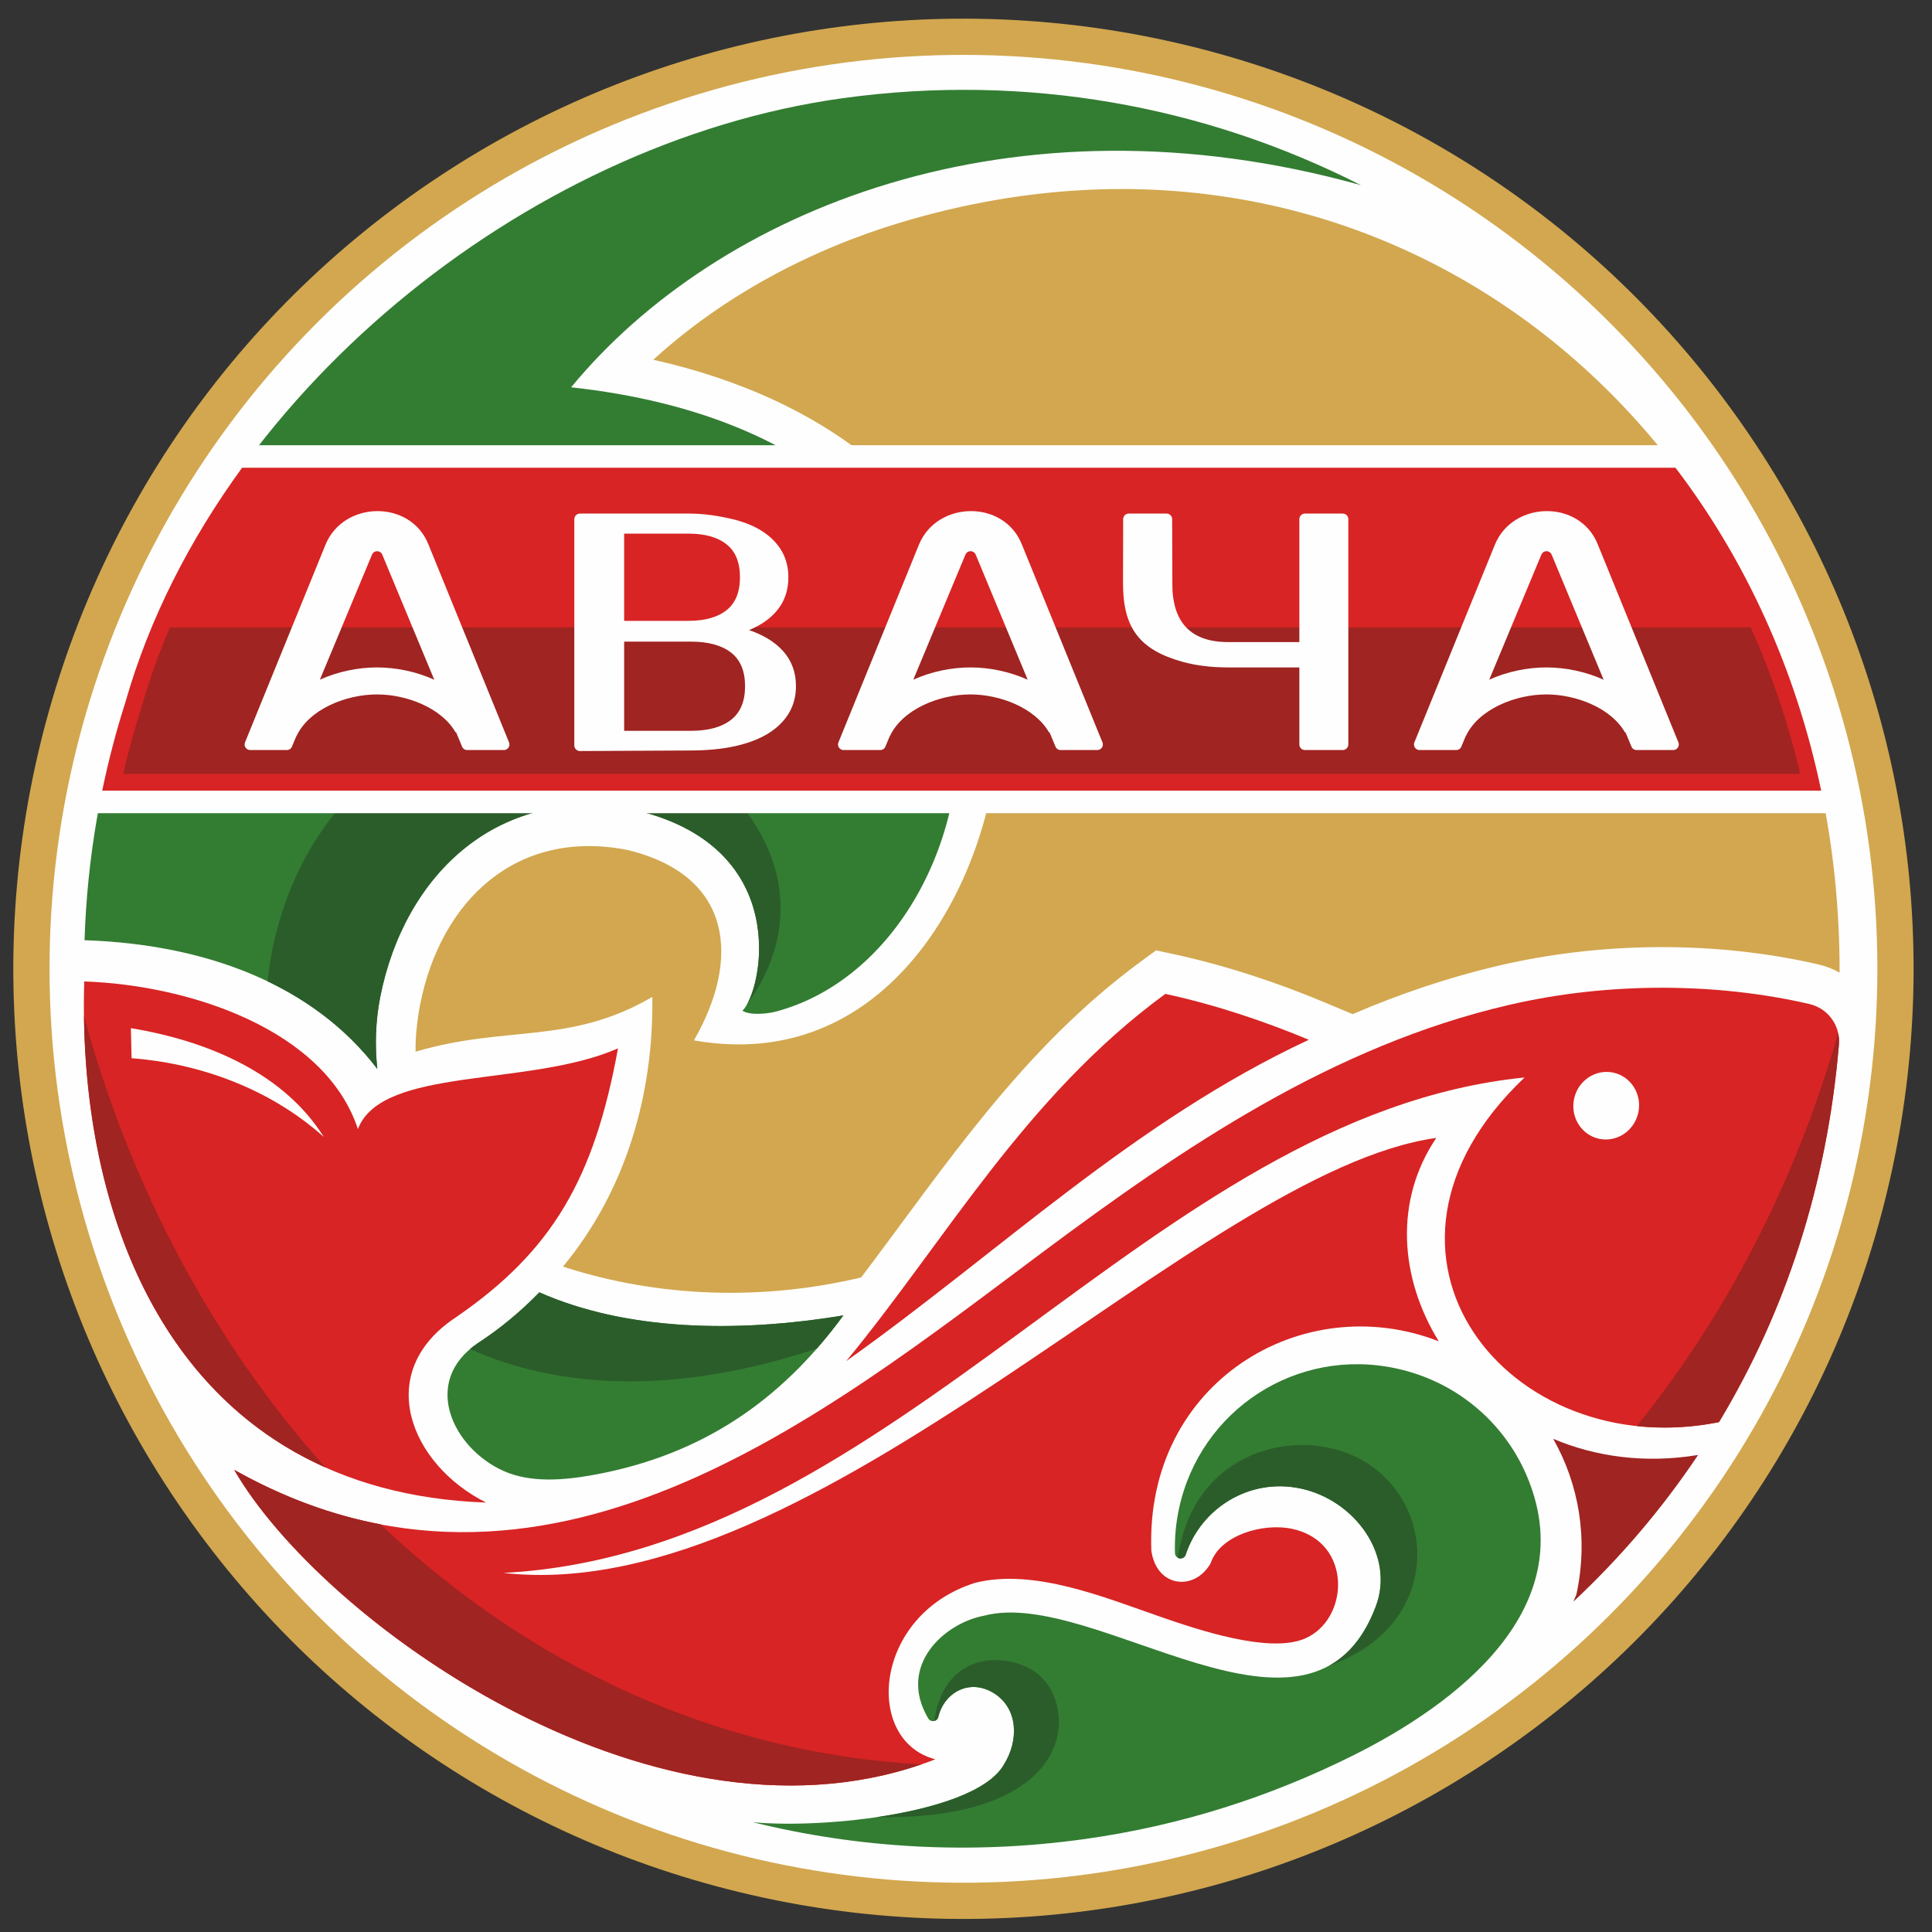
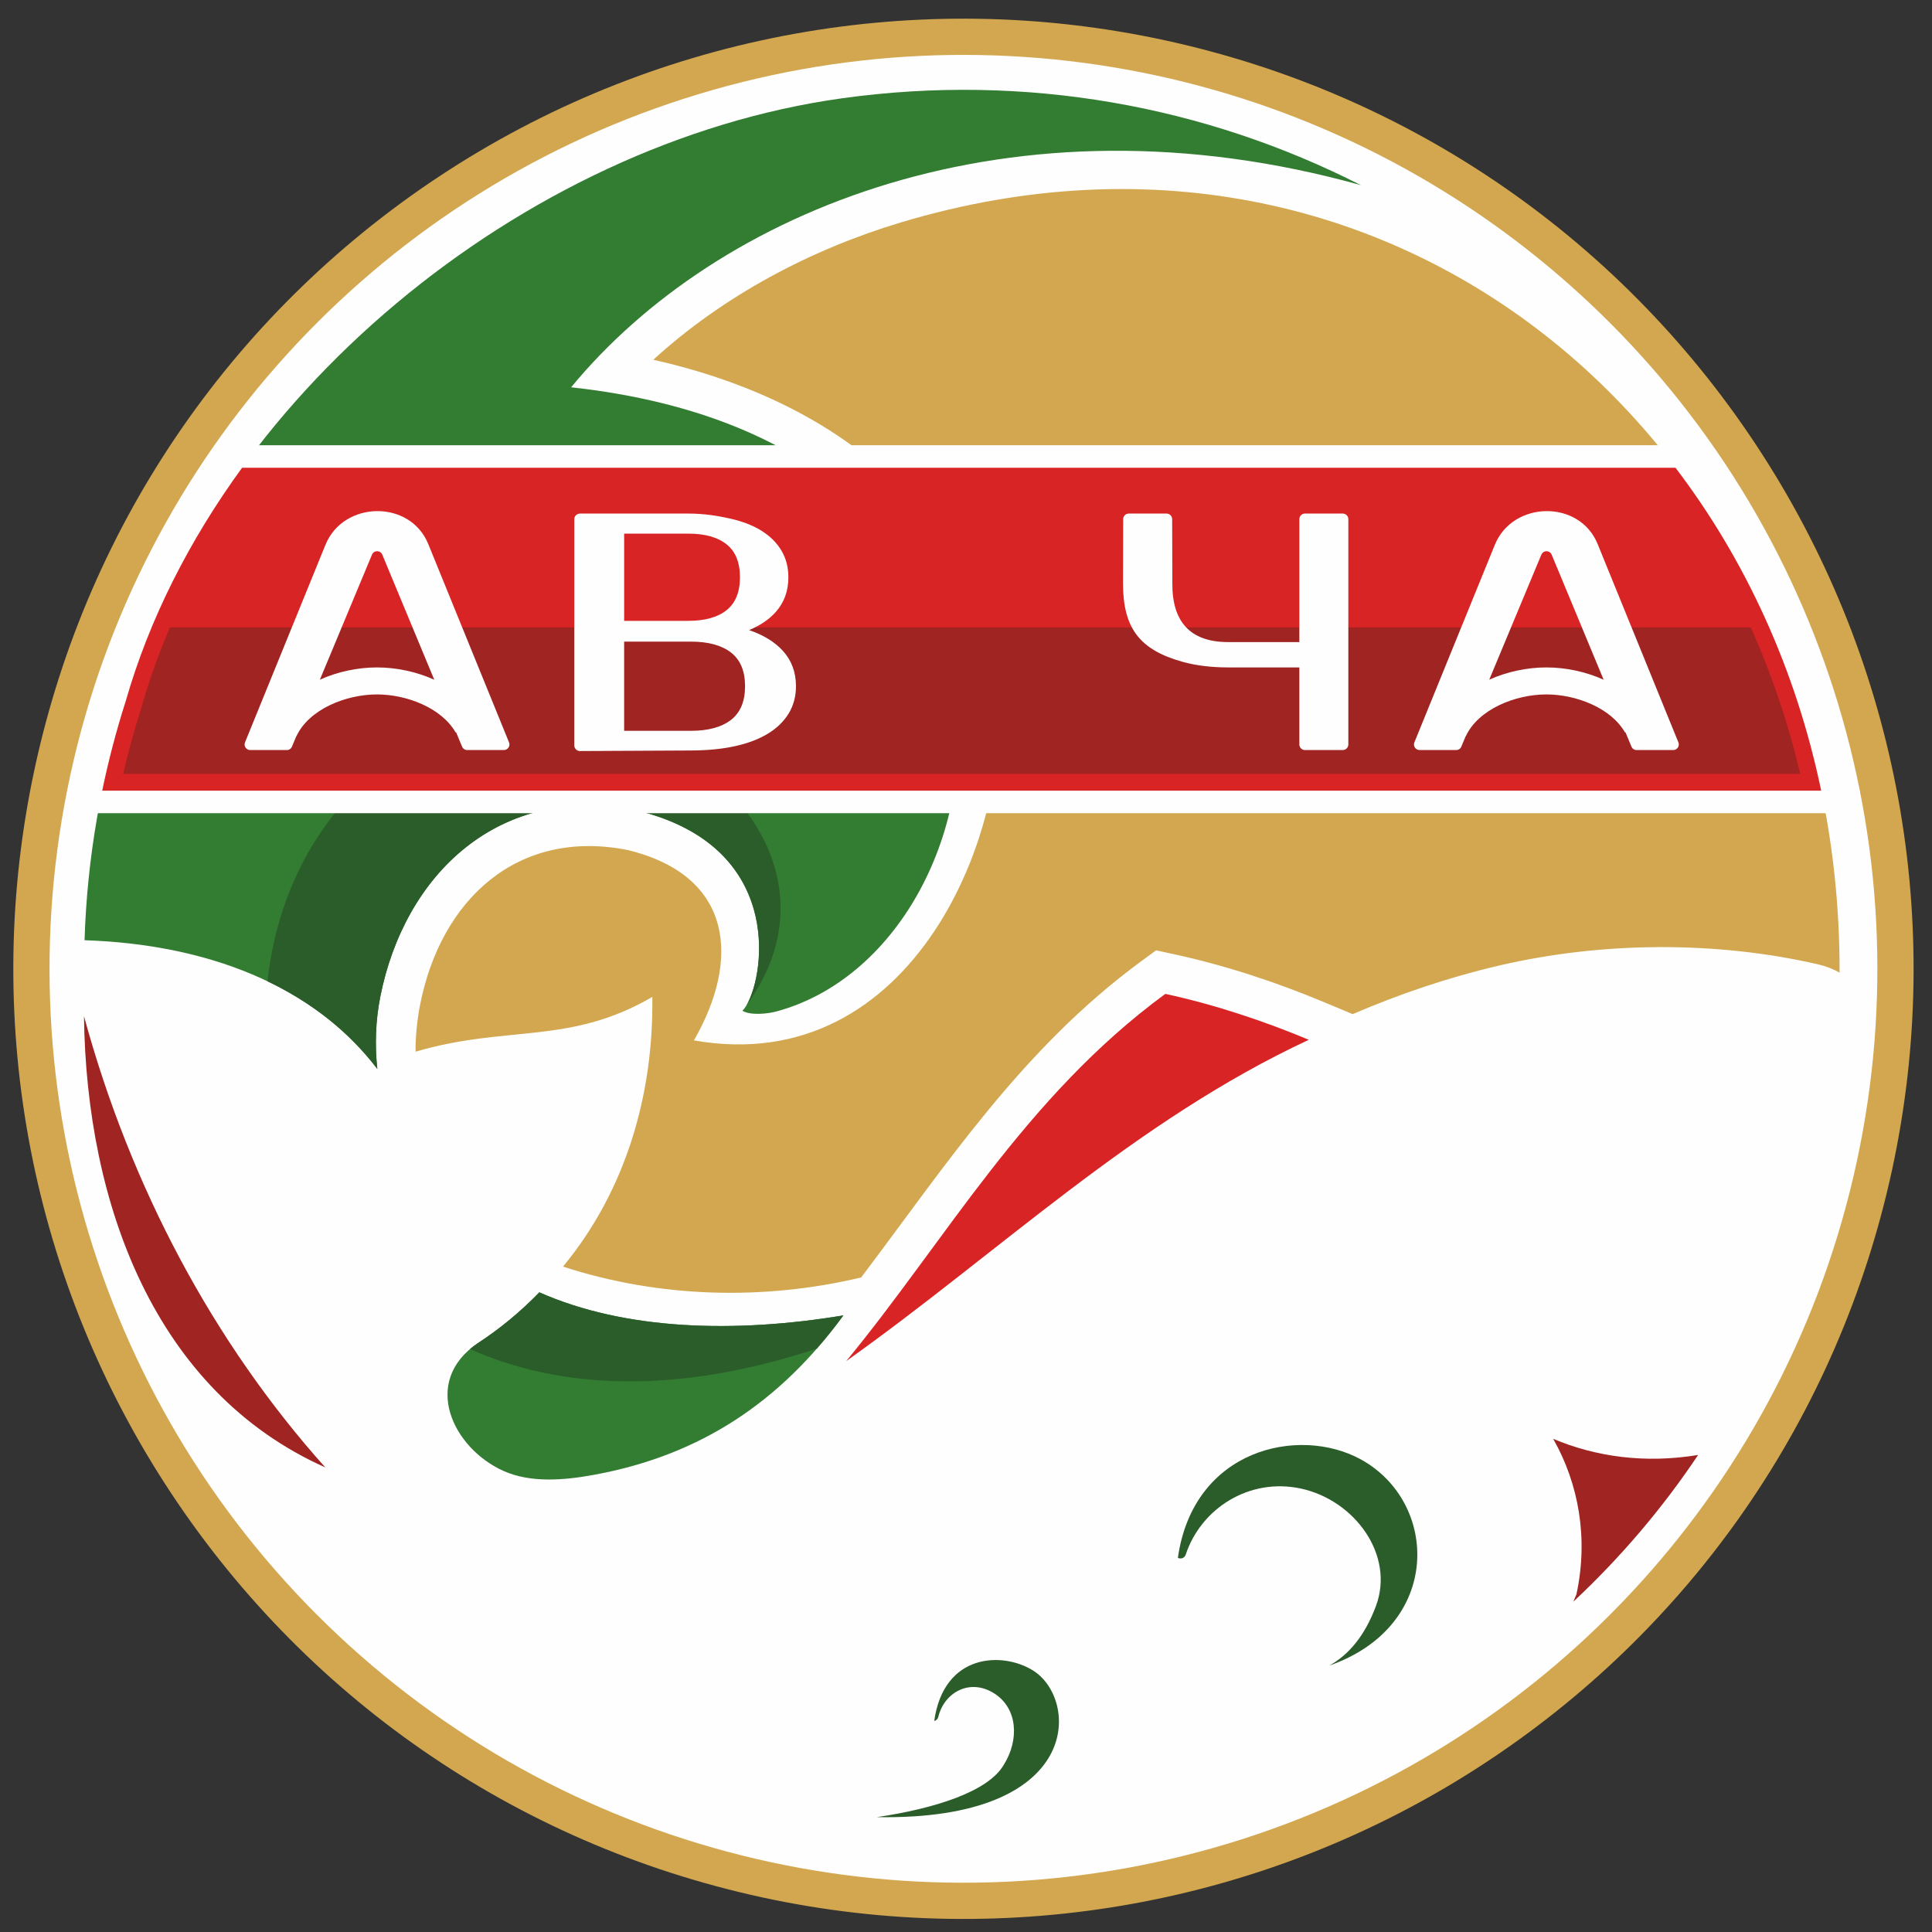
<svg xmlns="http://www.w3.org/2000/svg" xml:space="preserve" width="112mm" height="112mm" version="1.1" style="shape-rendering:geometricPrecision; text-rendering:geometricPrecision; image-rendering:optimizeQuality; fill-rule:evenodd; clip-rule:evenodd" viewBox="0 0 11200 11200">
  <rect x="0" y="0" width="11200" height="11200" fill="#333333" stroke="none" />
  <defs>
    <style type="text/css"> .fil1 {fill:#FEFEFE} .fil4 {fill:#D82424} .fil5 {fill:#A02421} .fil0 {fill:#D2A74F} .fil2 {fill:#337D32} .fil3 {fill:#2B5D2A} .fil6 {fill:#FEFEFE;fill-rule:nonzero} </style>
  </defs>
  <g id="Слой_x0020_1">
    <g id="_1545752586048">
      <path class="fil0" d="M6749.91 232.87c1432.47,309.9 2671.87,1168.44 3465.52,2400.28 791.38,1228.31 1062.25,2719.55 753.25,4147.83 -309.9,1432.45 -1168.41,2671.83 -2400.23,3465.49 -1228.32,791.4 -2719.58,1062.27 -4147.88,753.27 -1432.46,-309.9 -2671.84,-1168.42 -3465.5,-2400.25 -791.39,-1228.31 -1062.26,-2719.56 -753.26,-4147.85 309.9,-1432.48 1168.44,-2671.88 2400.29,-3465.53 1228.31,-791.37 2719.54,-1062.24 4147.81,-753.24z" />
      <circle class="fil1" transform="matrix(2.899 0.627 -0.627 2.899 5585.24 5616.31)" r="1786.23" />
      <path class="fil0" d="M10664.16 5638.38c-37.65,-21.26 -78.82,-37.39 -122.9,-47.59 -593.98,-137.05 -1253.71,-132.38 -1848.04,5.93 -296.22,68.87 -579.13,165.18 -851.73,282.32l-163.37 -68.38c-280.65,-117.48 -575.22,-214.55 -872.64,-279.02l-103.54 -22.46 -85.43 62.66c-694.39,509.33 -1136.04,1188.31 -1624.32,1833.6 -557.47,132.68 -1163.08,121.44 -1728.48,-62.88 365.96,-442.67 525.68,-999.55 517.8,-1563.49 -479.33,280.07 -842.67,161.68 -1372.35,317.52 -1.91,-82.15 10.13,-190.66 25.99,-271.49 119.72,-608.74 562.94,-1024.59 1204.43,-897.37 616.72,150.76 649.82,641.25 383.12,1103.35 1277.03,226.32 1849.02,-1232.69 1756.04,-2021.49 -130.06,-1103.44 -1001.32,-1702.96 -1991.64,-1924.08 406.92,-371.57 913.46,-639.68 1436.75,-796.6 2939.14,-881.11 5448.63,1373.07 5440.31,4349.47z" />
      <g>
        <path class="fil2" d="M490.12 5450.59c14.92,-477.93 96.98,-942.96 238.14,-1384.25 501.91,-1753.27 2304.75,-3238.77 4150.73,-3496.19 1072.63,-149.61 2113.64,46.71 3010.74,503.41 -2027.31,-565.36 -3735.7,148.04 -4578.84,1171.6 2990.12,326.92 2571.09,3245.59 1189.59,3618.49 -48.72,13.18 -149.35,24.57 -196.55,-4.3 114.7,-109.83 297.89,-941.81 -613.49,-1161.43 -800.54,-161.58 -1347.16,374.97 -1486.16,1081.75 -27.13,137.92 -31.82,278.41 -16.92,417.07 -375.18,-492.63 -1000.44,-722.4 -1690.91,-745.92l-6.33 -0.23zm2636.52 2041.2c497.49,220.24 1132.87,237.99 1762.63,133.71 -365.9,499.93 -824.17,808.69 -1439.94,923.16 -186.5,34.65 -375.73,47.4 -529.24,-20.9 -294.95,-131.23 -480.85,-517 -150.91,-740.85 129.85,-84.4 249.27,-183.7 357.46,-295.12z" />
        <path class="fil3" d="M4328.23 5826.57c110.42,-189.31 210.49,-924.25 -637.79,-1128.65 -800.54,-161.58 -1347.16,374.97 -1486.16,1081.75 -27.13,137.92 -31.82,278.41 -16.92,417.07 -167.67,-220.16 -385.49,-387.96 -636.6,-508.14 43.64,-402.62 202.83,-785.36 481.55,-1078.25 1125.75,-1183.02 3127.4,74.63 2295.92,1216.22zm407.02 1991.38c-827.24,273.72 -1499.63,231.48 -2010.76,2.75 13.66,-11.67 28.61,-22.88 44.69,-33.79 129.85,-84.4 249.27,-183.7 357.46,-295.12 497.49,220.24 1132.87,237.99 1762.63,133.71 -49.56,67.71 -100.92,131.77 -154.02,192.45z" />
-         <path class="fil2" d="M7837.8 10179.58c-476.34,236.55 -989.8,403.55 -1551.58,481.87 -661.49,92.2 -1311.09,52.8 -1922.27,-97.93 421.73,39.69 1295.9,-53.83 1455.55,-333.65 88.15,-140.25 83.16,-325.62 -57.04,-413.75 -140.82,-88.56 -289.01,-4.76 -323.07,137 -3.08,12.89 -13.16,22.11 -26.29,24.06 -13.09,1.96 -25.41,-3.9 -32.13,-15.32 -180.2,-305.48 91.85,-552.11 324.12,-595.63 645.29,-169.73 1901.55,927 2270.78,-54.22 111.89,-297.31 -123.25,-615.26 -433.75,-682.44 -300.89,-65.09 -580.46,116.02 -668.52,383.14 -4.87,14.81 -19.35,23.77 -34.77,21.57 -15.42,-2.23 -26.79,-14.92 -27.3,-30.47 -2.81,-85.32 4.72,-172.41 23.6,-259.66 123.68,-571.71 681.25,-936.13 1259.04,-811.16 348.2,75.3 619.52,310.2 751.11,609.65 340.83,775.49 -399.8,1335.19 -1007.48,1636.94z" />
        <path class="fil3" d="M7706.32 9655.44c111.92,-62.16 204.46,-170.53 269.56,-343.45 111.87,-297.28 -123.24,-615.26 -433.73,-682.44 -300.89,-65.09 -580.48,116.02 -668.55,383.17 -4.88,14.78 -19.34,23.75 -34.76,21.56 -3.8,-0.53 -7.34,-1.65 -10.52,-3.37 89.95,-633.06 702.28,-765.6 1058.16,-571.84 458.24,249.5 475.4,967.84 -180.16,1196.37z" />
      </g>
      <g>
-         <path class="fil4" d="M488.32 5689.52c614.89,20.95 1397.97,281.86 1586.54,855.87 138.89,-365.46 990.61,-240.96 1507.73,-467.84 -137.24,752.6 -378.18,1173.81 -940.63,1559.59 -483.1,320.01 -261.35,854.44 176.16,1073.44 -1757.52,-62.48 -2372.74,-1569.78 -2329.8,-3021.06zm270.41 270.85c470.34,78.1 893.8,272.76 1118.39,630.72 -317.95,-285.65 -732.79,-428.3 -1114.27,-456.42l-4.12 -174.3z" />
        <path class="fil5" d="M1885.8 8506.83c-987.21,-440.74 -1384.95,-1524.87 -1399.03,-2616.44 270.63,994.01 753.11,1895.27 1399.03,2616.44z" />
        <path class="fil5" d="M9844.17 8434.55c-207.78,310.77 -450.52,595.38 -723.3,850.5 6.11,-14.09 12.06,-28.21 17.87,-42.54 69.81,-322.68 14.22,-639.15 -134.71,-901.42 245.08,103.28 530.64,144.66 840.14,93.46z" />
-         <path class="fil4" d="M10660.26 6055.92c-68.22,815.02 -311.71,1552.1 -695.22,2188.28 -1216.56,244.57 -2205.52,-973.3 -1127.05,-1997.89 -2171.3,218.16 -3633.88,2752.77 -5919.7,2872.06 1825.26,205.35 4028.75,-2329.19 5408.15,-2521.8 -246.78,365 -210.66,813.76 14.09,1179.05 -790.9,-308.52 -1703.59,240.26 -1665.97,1214.27 30.66,214.65 250.84,235.5 343.71,72.49 53.8,-163.27 304.27,-235.97 473.37,-199.38 352.3,76.21 330.84,528.47 70.65,636.92 -209.38,87.25 -628.12,-55.77 -830.85,-125.81 -321.52,-111.09 -735.59,-284.04 -1077.4,-198.66 -593.15,185.74 -648.31,915.59 -231.76,1023.41 -1592.9,618.6 -3555.01,-793.18 -4064.33,-1677.96 1788.59,1005.59 3409.08,-308.99 4684.03,-1260.2 825.48,-615.86 1685.76,-1197.83 2704.59,-1434.79 576.89,-134.26 1202.88,-130.16 1741.71,-5.82 108.68,25.13 181.35,124.64 171.98,235.83zm-1307.5 162.18c102.81,22.24 167.54,126.17 144.65,231.96 -22.91,105.92 -124.81,173.79 -227.62,151.55 -102.75,-22.23 -167.48,-126.15 -144.57,-232.07 22.89,-105.8 124.79,-173.67 227.54,-151.44z" />
-         <path class="fil5" d="M10660.23 6055.93c-68.12,814.95 -311.67,1552.03 -695.23,2188.32 -164.5,33.05 -324.67,39.08 -476.33,22.79 514.59,-637.7 918.43,-1408.19 1167.32,-2278.09 4.69,21.52 6.19,43.94 4.24,66.98zm-5319 4172.41c-1577.73,541.48 -3482.49,-837.57 -3983.29,-1707.4 287.22,161.47 570.16,262.77 847.99,315.67 633.24,601.46 1394.95,1042.65 2249.01,1257.38 296.64,74.57 592.85,118.41 886.29,134.35z" />
        <path class="fil4" d="M7587.26 6027.71c-248.49,-103.99 -536.76,-202.21 -831.68,-266.08 -815.4,597.62 -1275.32,1431.94 -1850.02,2128.82 885.05,-628.67 1668.14,-1389.89 2681.7,-1862.74z" />
      </g>
      <path class="fil1" d="M603.52 4028.56c143.9,-501.81 387.87,-972.4 694.51,-1393.71l39.05 -53.65 8440.44 0 39.14 51.37c431.78,566.74 723.39,1227.91 868.63,1924.53l32.73 156.98 -10285.58 0 32.43 -156.78c36.93,-178.52 83.18,-355.08 138.65,-528.74z" />
      <g>
        <path class="fil4" d="M1403.44 2711.58l2108.04 0 4127.16 0 2074.31 0c405.11,531.73 698.1,1168.94 844.7,1872.12l-3493.15 0 -2978.81 0 -3493.15 0c36.31,-175.52 81.64,-348.13 135.78,-517.33 136.8,-478.02 370.37,-936.06 675.12,-1354.79z" />
        <path class="fil5" d="M714.11 4485.92l9721.74 0c-68.54,-291.81 -164.34,-576.32 -286.79,-848.78l-9163.96 0c-63.76,148.92 -118.55,301.53 -163.2,457.59 -41.43,129.49 -77.31,259.84 -107.79,391.19z" />
        <g>
          <path class="fil6" d="M7784.14 4348.11l-219.36 0c-17.8,0 -32.31,-14.55 -32.31,-32.35l0 -446.66 -413.21 0c-97.82,0 -185.72,-10.82 -263.41,-32.35 -249.27,-69.13 -345.62,-195.39 -345.62,-454.54l0.89 -372.63c0,-17.8 14.51,-32.35 32.31,-32.35l219.36 0c17.8,0 32.31,14.58 32.31,32.35l1.15 371.41c-1.87,218.53 99.25,341.21 323.01,341.21l413.21 0 0 -712.62c0,-17.8 14.51,-32.35 32.31,-32.35l219.36 0c17.8,0 32.31,14.55 32.31,32.35l0 1306.18c0,17.8 -14.51,32.35 -32.31,32.35z" />
          <path class="fil6" d="M1662.71 4348.11l-212.41 0c-11.06,0 -20.59,-5.13 -26.79,-14.3 -6.16,-9.2 -7.31,-19.95 -3.12,-30.23l466.37 -1145.42c104.06,-255.5 490.54,-263.49 595.89,-4.41l468.19 1149.83c4.19,10.28 3.08,21.03 -3.08,30.23 -6.23,9.21 -15.76,14.3 -26.83,14.3l-212.44 0c-13.33,0 -24.75,-7.6 -29.84,-19.92l-34.81 -83.71 -2.23 1.97c-82.13,-143.49 -285.12,-220.79 -456.01,-220.79 -179.42,0 -394.37,85.22 -467.48,242.82l-0.5 -0.43 -25.07 60.18c-5.12,12.28 -16.51,19.88 -29.84,19.88zm854.79 -407.63l-301.35 -725.05c-5.08,-12.32 -16.51,-19.95 -29.83,-19.95 -13.33,0 -24.72,7.59 -29.84,19.92l-302.1 724.69c102.84,-46.24 218.89,-70.92 331.22,-70.92 112.65,0 228.85,24.82 331.9,71.31z" />
-           <path class="fil6" d="M5102.86 4348.11l-212.4 0c-11.07,0 -20.6,-5.13 -26.8,-14.3 -6.16,-9.2 -7.3,-19.95 -3.11,-30.23l466.36 -1145.42c104.06,-255.5 490.55,-263.49 595.89,-4.41l468.19 1149.83c4.19,10.28 3.08,21.03 -3.08,30.23 -6.23,9.21 -15.76,14.3 -26.83,14.3l-212.44 0c-13.32,0 -24.75,-7.6 -29.84,-19.92l-34.81 -83.71 -2.22 1.97c-82.14,-143.49 -285.12,-220.79 -456.02,-220.79 -179.42,0 -394.37,85.22 -467.47,242.82l-0.51 -0.43 -25.07 60.18c-5.12,12.28 -16.51,19.88 -29.84,19.88zm854.79 -407.63l-301.34 -725.05c-5.09,-12.32 -16.52,-19.95 -29.84,-19.95 -13.33,0 -24.72,7.59 -29.84,19.92l-302.1 724.69c102.84,-46.24 218.89,-70.92 331.22,-70.92 112.65,0 228.85,24.82 331.9,71.31z" />
          <path class="fil6" d="M3362.17 4353.87c-18.04,0.08 -32.87,-14.6 -32.87,-32.48l0 -1311.68c0,-17.87 14.76,-32.48 32.87,-32.48l628.74 -0.03c90.49,0 171.7,13.09 243.5,29.42 71.76,16.33 132.44,40.11 181.97,71.37 49.46,31.22 87.47,69.38 114.04,114.45 26.57,45.11 39.84,96.37 39.84,153.92 0,79.24 -24.17,146.18 -72.46,200.67 -38.37,43.35 -90.09,78.56 -155.19,105.61 83.83,28.96 149,68.99 195.5,120.07 50.77,55.75 76.18,124.2 76.18,205.31 0,58.85 -13.96,111.29 -41.88,157.41 -27.96,46.15 -67.94,85.21 -119.95,117.15 -52.08,31.94 -115.86,56.22 -191.34,72.99 -75.52,16.72 -160.95,24.67 -256.07,25.1l-642.88 3.2zm256.07 -1260.31l0 505.52 372.67 0c95.3,0 169,-20.57 220.86,-61.69 51.9,-41.11 77.85,-104.85 77.85,-191.03 0,-86.26 -25.95,-149.93 -77.85,-191.08 -51.9,-41.14 -125.52,-61.72 -220.86,-61.72l-372.67 0zm0 625.95l0 517.1 386.81 0c100.26,0 177.71,-21.04 232.27,-63.13 54.56,-42.12 81.86,-107.22 81.86,-195.46 0,-88.16 -27.3,-153.34 -81.86,-195.42 -54.56,-42.09 -132.01,-63.09 -232.27,-63.09l-386.81 0z" />
          <path class="fil6" d="M8441.68 4348.11l-212.41 0c-11.06,0 -20.59,-5.13 -26.79,-14.3 -6.16,-9.2 -7.31,-19.95 -3.12,-30.23l466.37 -1145.42c104.06,-255.5 490.55,-263.49 595.89,-4.41l468.19 1149.83c4.19,10.28 3.08,21.03 -3.08,30.23 -6.23,9.21 -15.76,14.3 -26.83,14.3l-212.44 0c-13.33,0 -24.75,-7.6 -29.84,-19.92l-34.81 -83.71 -2.22 1.97c-82.14,-143.49 -285.13,-220.79 -456.02,-220.79 -179.42,0 -394.37,85.22 -467.48,242.82l-0.5 -0.43 -25.07 60.18c-5.12,12.28 -16.51,19.88 -29.84,19.88zm854.79 -407.63l-301.35 -725.05c-5.08,-12.32 -16.51,-19.95 -29.83,-19.95 -13.33,0 -24.72,7.59 -29.84,19.92l-302.1 724.69c102.84,-46.24 218.89,-70.92 331.22,-70.92 112.65,0 228.85,24.82 331.9,71.31z" />
        </g>
      </g>
      <path class="fil3" d="M5082.86 10534.12c333.12,-49.1 647.09,-147.36 736.64,-304.22 88.12,-140.26 83.15,-325.64 -57.04,-413.81 -140.83,-88.55 -289.03,-4.75 -323.07,137.04 -2.92,12.07 -11.8,20.86 -23.69,23.52 56.42,-397.38 401.16,-402.01 574.89,-291.35 264.68,168.49 288.75,870.16 -907.73,848.82z" />
    </g>
  </g>
</svg>